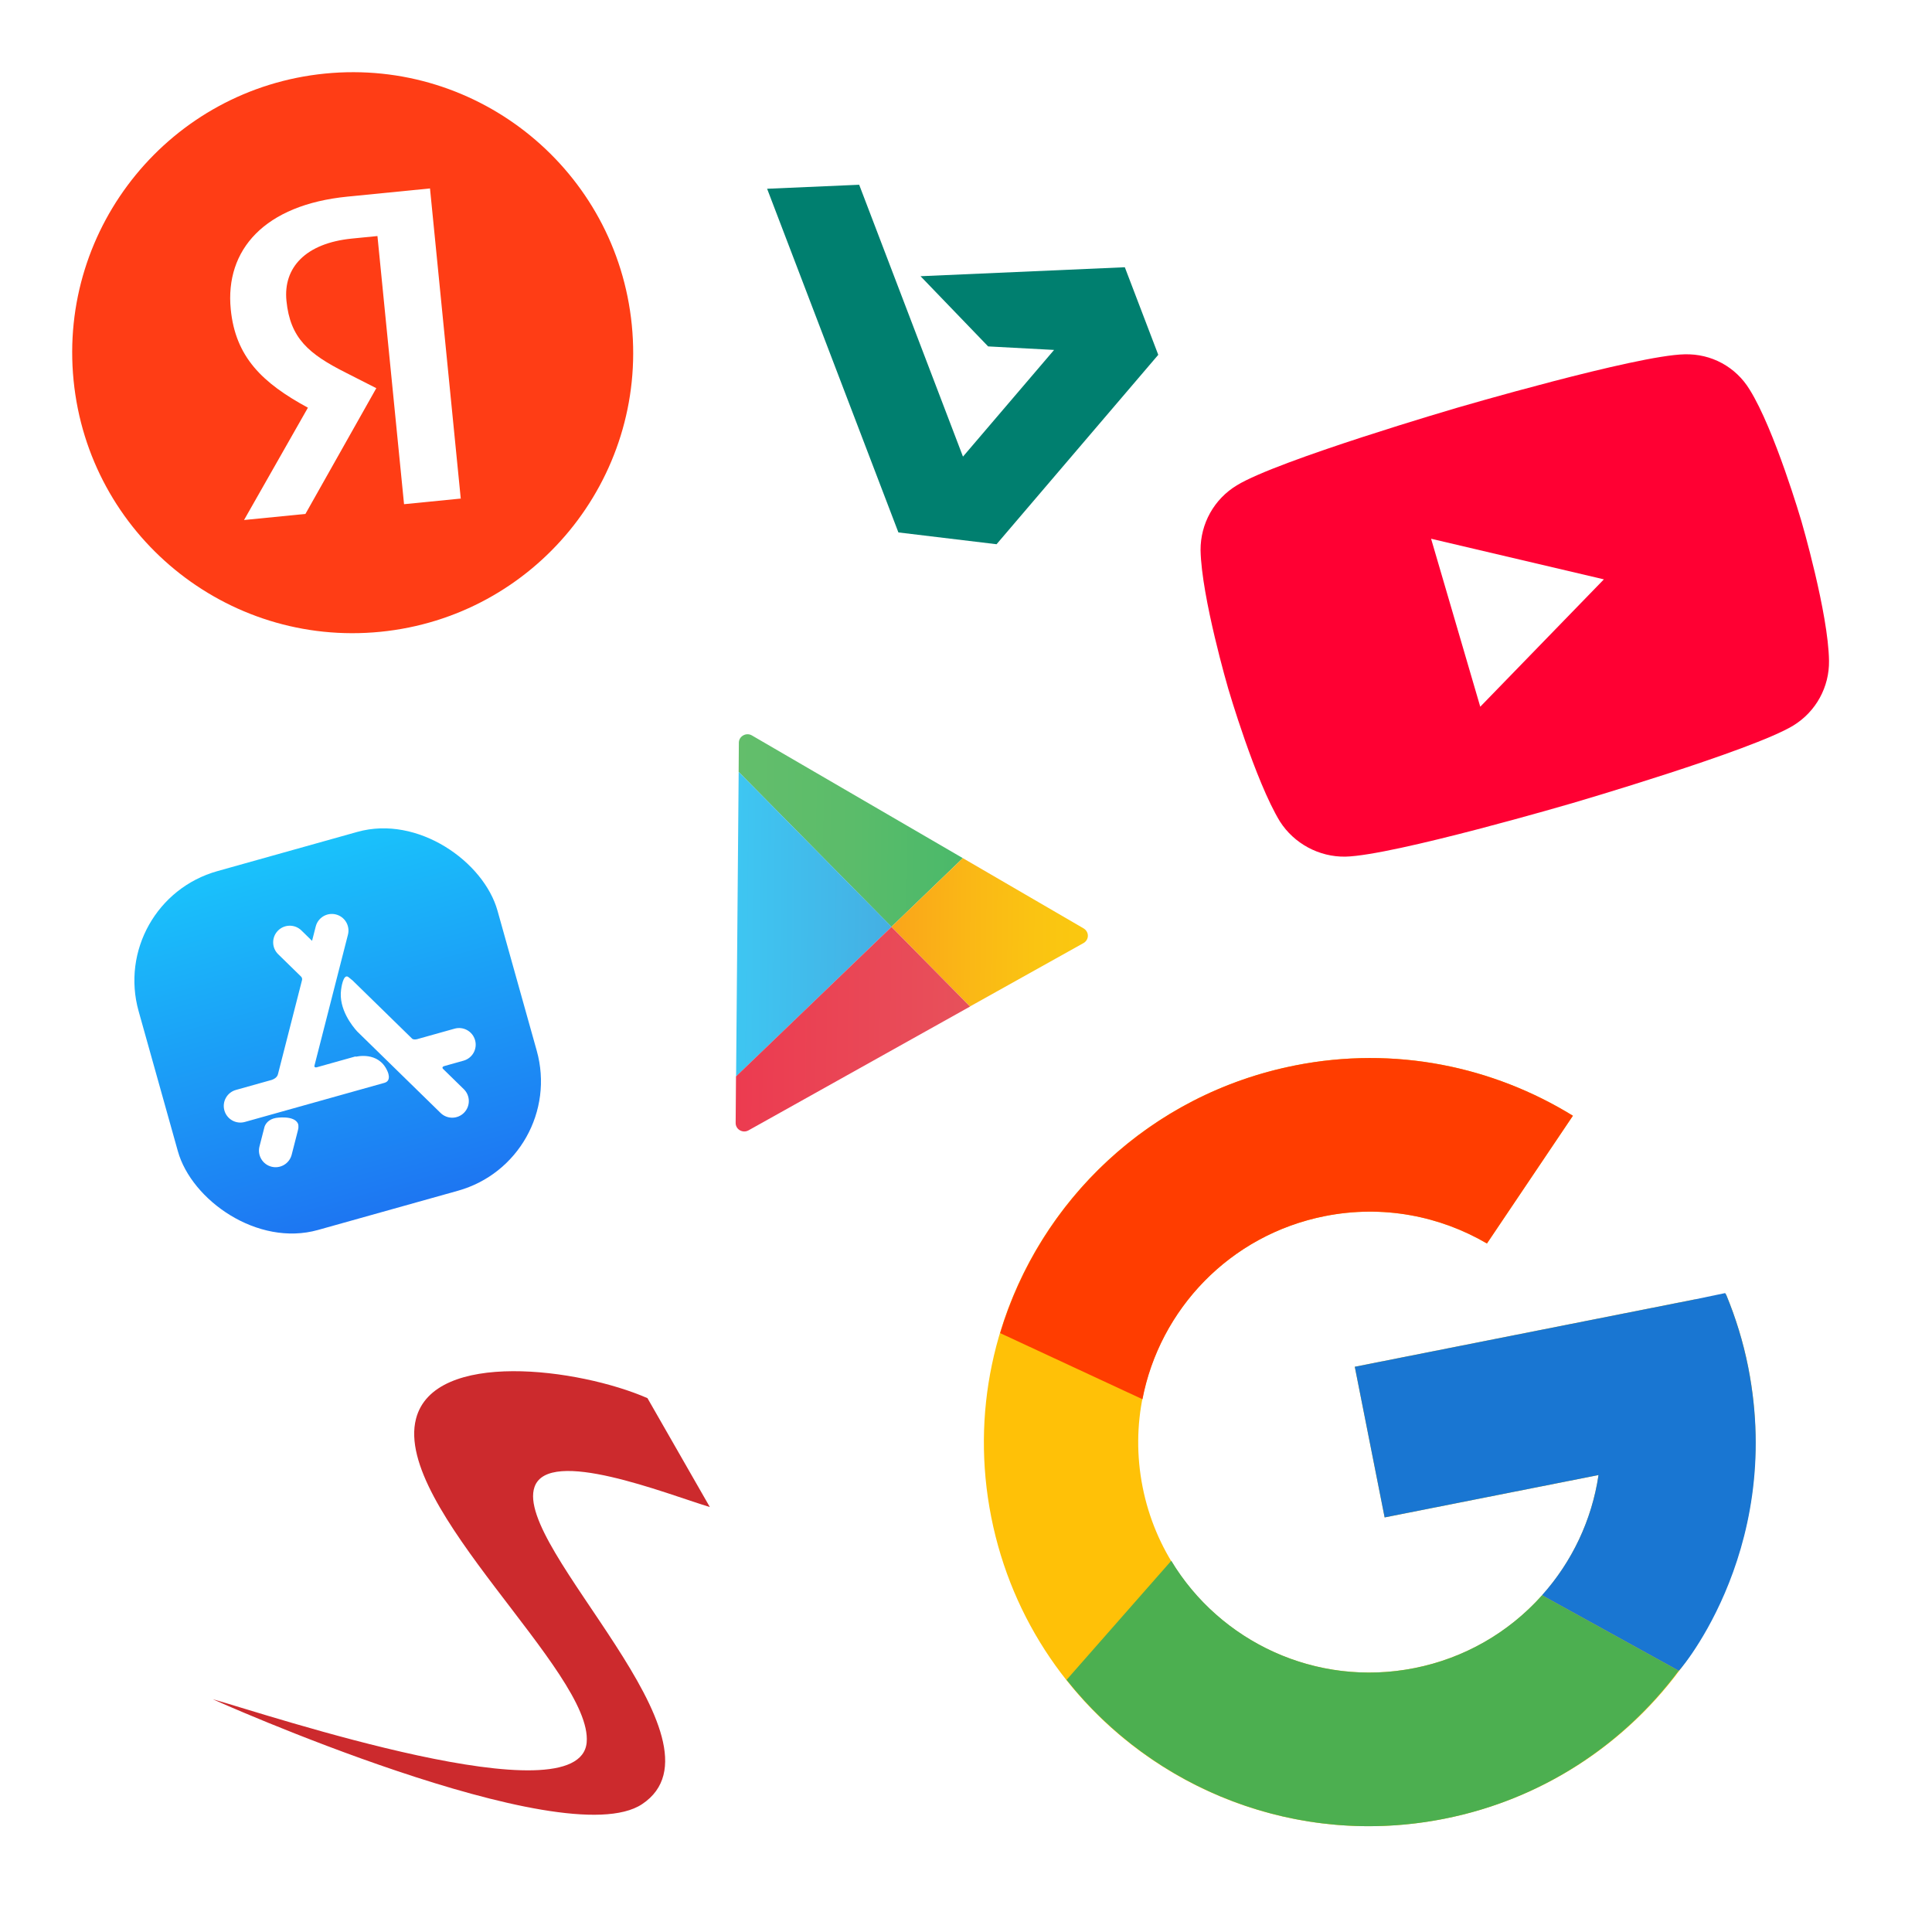
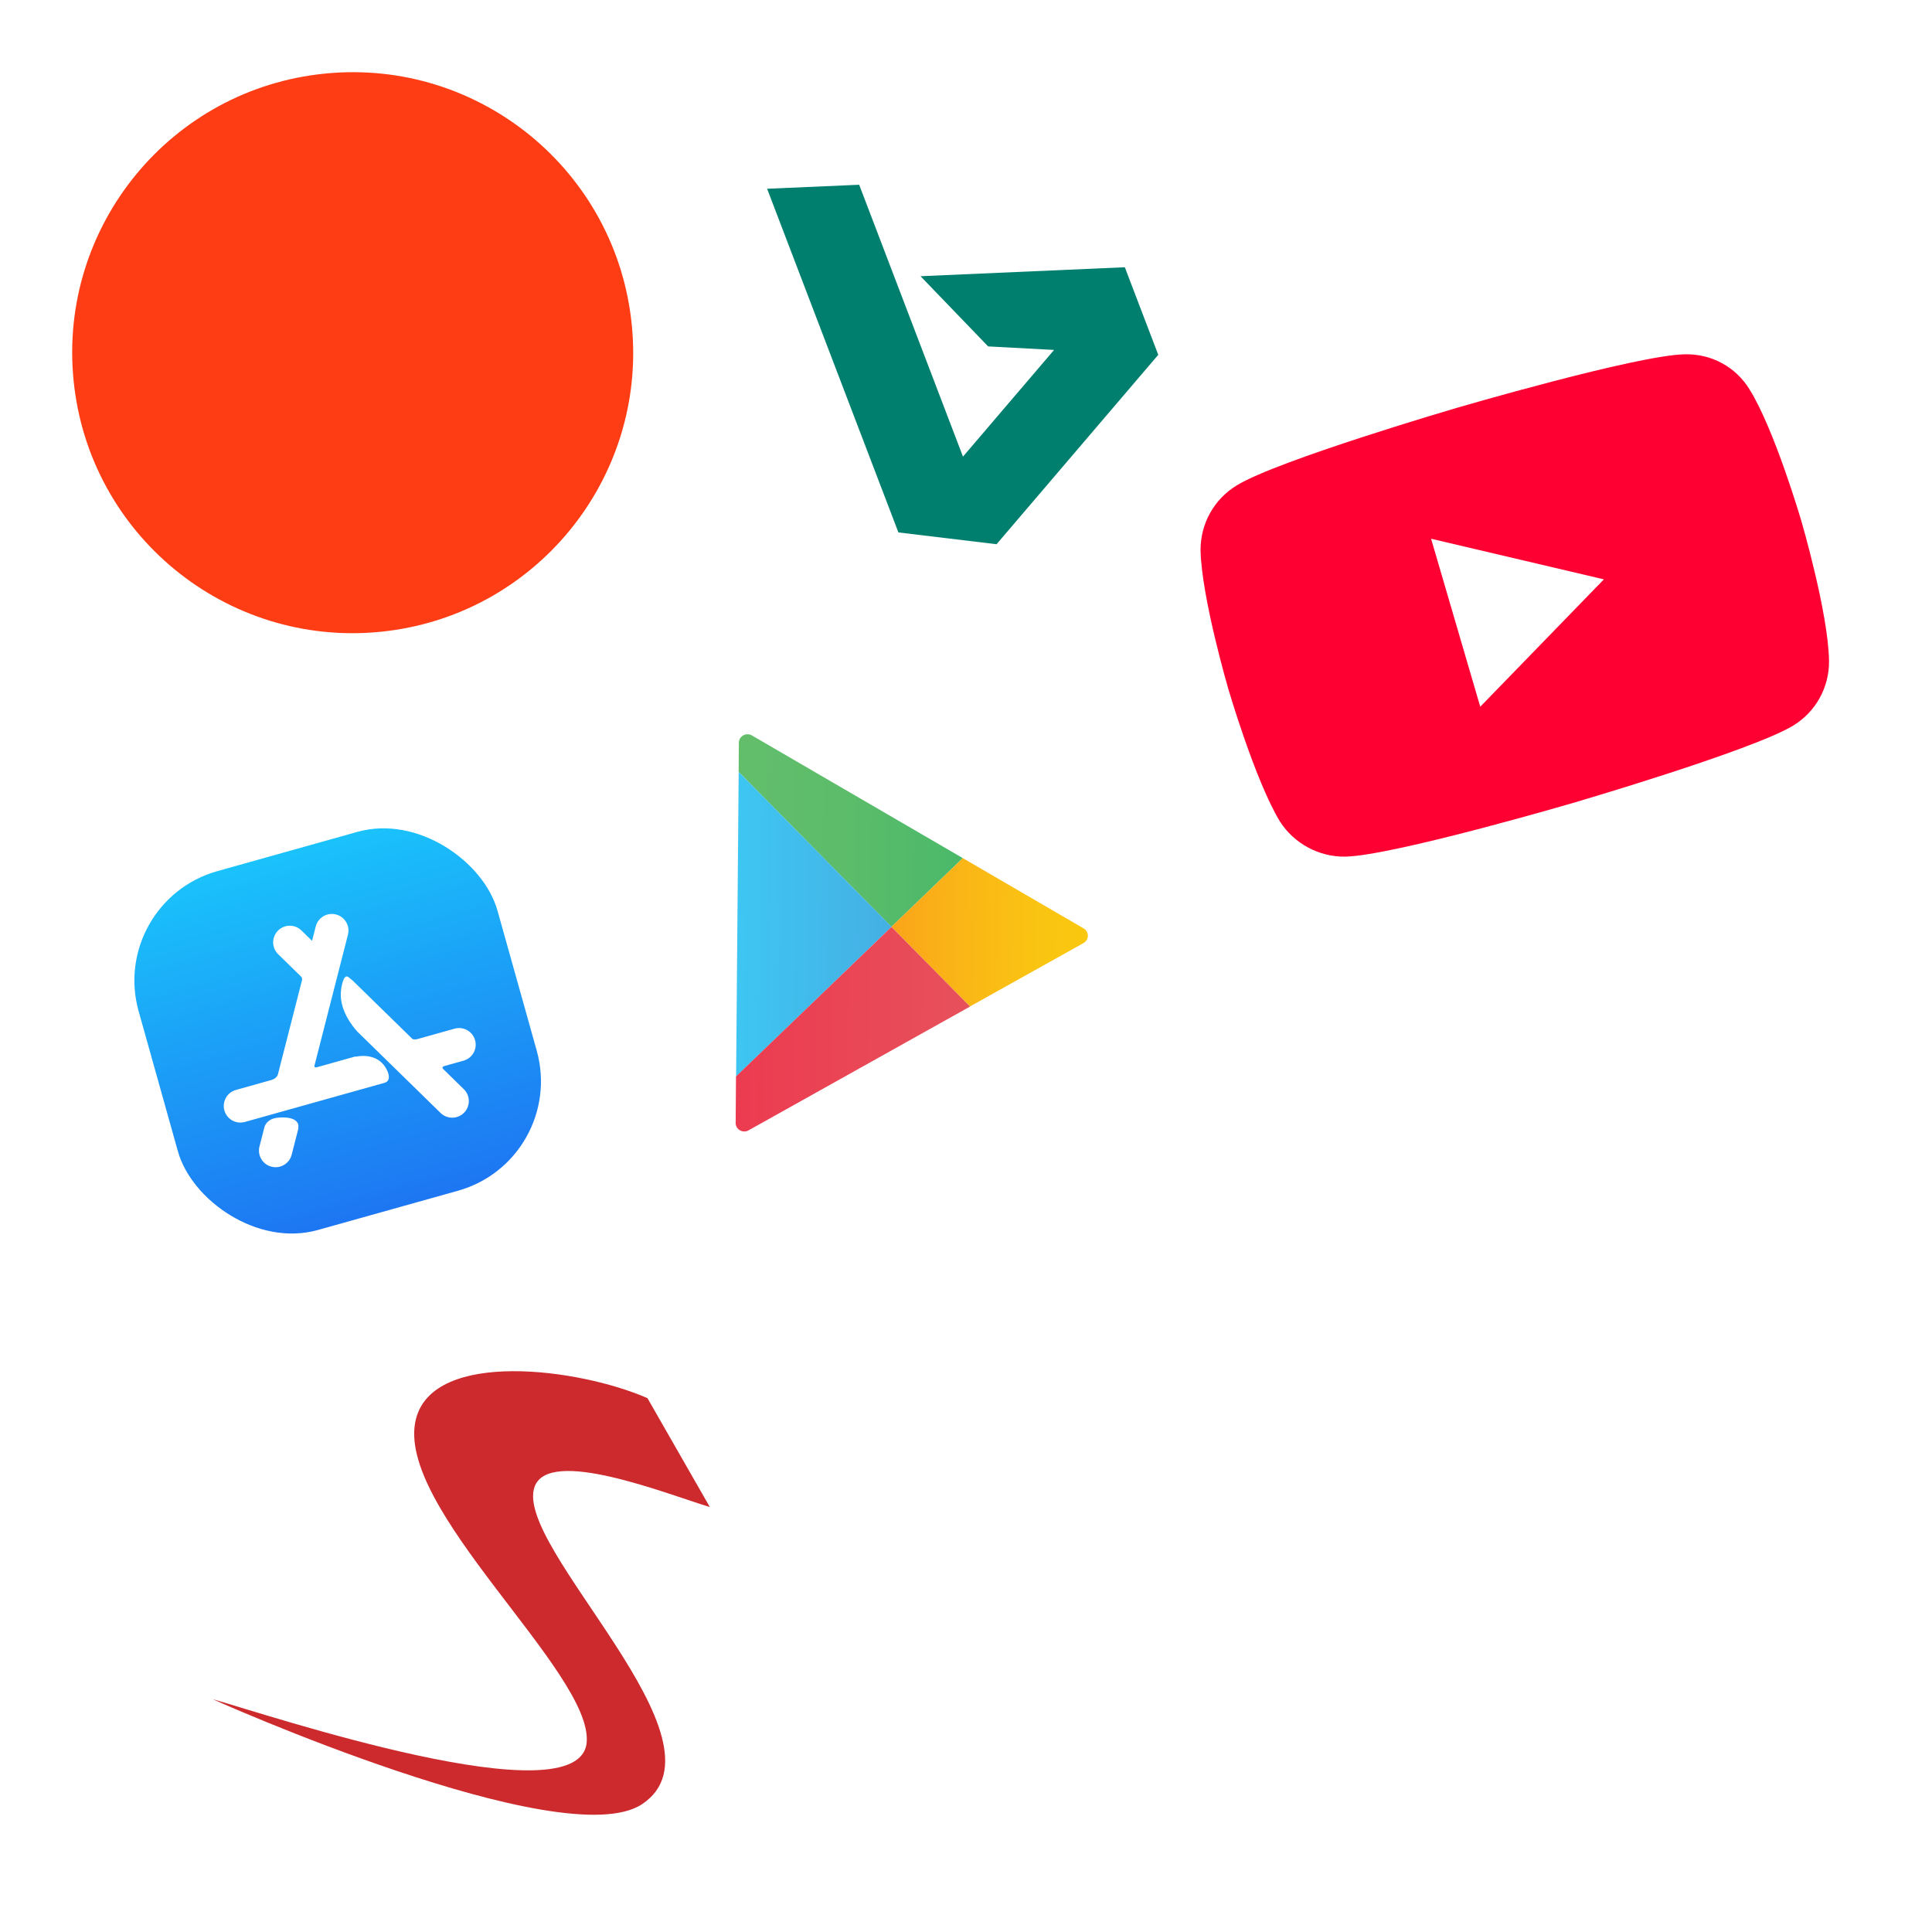
<svg xmlns="http://www.w3.org/2000/svg" width="340" height="340" viewBox="0 0 340 340" fill="none">
  <rect x="0" y="0" width="340" height="340" fill="#333333" stroke="none" />
  <g clip-path="url(#clip0_2222_2)">
    <rect width="340" height="340" fill="white" />
    <g clip-path="url(#clip1_2222_2)">
      <path d="M66.938 111.187C94.066 108.497 113.877 84.325 111.187 57.197C108.497 30.069 84.325 10.258 57.197 12.948C30.069 15.638 10.258 39.811 12.948 66.939C15.638 94.067 39.81 113.877 66.938 111.187Z" fill="#FF3D15" />
-       <path d="M81.153 87.733L71.105 88.729L66.425 41.539L61.949 41.983C53.745 42.797 49.833 47.119 50.41 52.934C51.064 59.531 54.331 62.294 60.85 65.581L66.224 68.314L53.752 90.442L42.948 91.513L54.188 71.747C46.166 67.395 41.442 62.839 40.61 54.443C39.569 43.95 46.565 36.048 61.149 34.602L75.673 33.162L81.083 87.723L81.151 87.716L81.153 87.733Z" fill="white" />
    </g>
    <g clip-path="url(#clip2_2222_2)">
      <path d="M303.788 227.864L298.423 228.927L298.368 228.652L238.421 240.526L243.673 267.04L281.317 259.584C278.882 276.106 266.32 290.108 248.925 293.554C226.855 297.925 205.433 283.663 201.083 261.699C196.732 239.736 211.099 218.384 233.17 214.012C243.357 211.994 253.383 213.983 261.678 218.833L276.804 196.352C262.723 187.676 245.462 184.023 227.918 187.499C191.134 194.785 167.189 230.371 174.44 266.977C181.69 303.582 217.393 327.354 254.177 320.068C290.961 312.781 314.906 277.195 307.655 240.59C306.775 236.145 305.456 231.898 303.788 227.864Z" fill="#FFC107" />
-       <path d="M176.009 234.604L201.056 246.241C204.088 230.478 216.388 217.337 233.17 214.013C243.358 211.995 253.384 213.984 261.678 218.833L276.805 196.353C262.723 187.676 245.463 184.024 227.918 187.499C202.334 192.567 182.994 211.336 176.009 234.604Z" fill="#FF3D00" />
      <path d="M254.17 320.071C271.375 316.664 285.71 307.015 295.419 294.018L271.365 280.742C265.489 287.342 257.604 291.844 248.918 293.558C231.594 296.989 214.706 288.91 206.125 274.666L187.703 295.622C202.979 314.905 228.283 325.199 254.17 320.071Z" fill="#4CAF50" />
      <path d="M303.786 227.865L303.601 227.561L298.366 228.652L238.419 240.527L243.671 267.04L281.314 259.584C280.142 267.45 276.682 274.806 271.36 280.744L271.369 280.735L295.423 294.012C294.225 295.62 314.218 273.732 307.653 240.59C306.773 236.146 305.454 231.898 303.786 227.865Z" fill="#1976D2" />
    </g>
    <g clip-path="url(#clip3_2222_2)">
      <path d="M169.44 151.018L132.317 129.42C131.85 129.145 131.259 129.152 130.801 129.416C130.327 129.679 130.033 130.154 130.026 130.693C130.026 130.693 130.016 132.64 129.989 135.844L156.881 163.104L169.44 151.018Z" fill="url(#paint0_linear_2222_2)" />
      <path d="M129.993 135.845C129.889 147.404 129.661 175.465 129.54 189.435L156.9 163.105L129.993 135.845Z" fill="url(#paint1_linear_2222_2)" />
      <path d="M190.691 163.379L169.443 151.018L156.869 163.104L170.696 177.121L190.673 165.969C191.146 165.706 191.441 165.216 191.447 164.692C191.454 164.153 191.158 163.655 190.691 163.379V163.379Z" fill="url(#paint2_linear_2222_2)" />
      <path d="M129.523 189.435C129.489 194.421 129.463 197.61 129.463 197.61C129.456 198.149 129.737 198.647 130.204 198.908C130.67 199.183 131.246 199.191 131.72 198.927L170.711 177.136L156.883 163.119L129.523 189.435Z" fill="url(#paint3_linear_2222_2)" />
    </g>
    <g clip-path="url(#clip4_2222_2)">
      <path d="M19 158.699L82.154 141L99.853 204.154L36.699 221.852L19 158.699Z" fill="url(#paint4_linear_2222_2)" />
      <path d="M52.422 198.922L52.428 198.922L51.331 203.21C50.931 204.775 49.338 205.719 47.773 205.319C46.208 204.919 45.264 203.325 45.664 201.76L46.472 198.602L46.549 198.299C46.71 197.837 47.187 196.983 48.55 196.737C48.55 196.737 51.77 196.2 52.451 197.761C52.451 197.761 52.631 198.287 52.422 198.922V198.922ZM80 181.027L73.356 182.889C72.895 182.986 72.652 182.88 72.548 182.807L72.541 182.8L61.976 172.474L61.968 172.483L61.37 171.991C60.372 171.118 60.028 174.163 60.028 174.163C59.556 177.581 62.041 180.621 62.862 181.52L77.535 195.862C78.691 196.991 80.543 196.97 81.672 195.815C82.801 194.659 82.78 192.808 81.624 191.678L77.955 188.092C77.878 188.002 77.716 187.744 78.222 187.601L81.579 186.66C83.134 186.224 84.042 184.61 83.606 183.054C83.17 181.499 81.555 180.591 80 181.027ZM68.168 188.473C68.168 188.473 69.028 190.177 67.656 190.562L66.284 190.946L66.284 190.946L43.094 197.445C41.539 197.881 39.924 196.974 39.488 195.418C39.053 193.863 39.96 192.248 41.516 191.812L47.83 190.043C48.833 189.698 48.91 189.042 48.91 189.042L48.916 189.043L53.158 172.456L53.155 172.457C53.228 172.139 53.03 171.913 52.997 171.878L48.953 167.926C47.798 166.797 47.777 164.945 48.906 163.79C50.035 162.635 51.887 162.613 53.042 163.743L54.917 165.575L55.566 163.039C55.966 161.474 57.559 160.53 59.124 160.93C60.689 161.331 61.634 162.924 61.233 164.489L55.331 187.569C55.315 187.704 55.353 187.898 55.735 187.827L62.591 185.906L62.611 185.972C62.611 185.972 66.591 184.924 68.168 188.473Z" fill="white" />
    </g>
    <path d="M276.733 141.332C276.733 141.332 308.329 132.085 315.555 127.705C319.622 125.231 321.943 120.851 321.876 116.302C321.77 107.951 317.017 91.709 317.017 91.709C317.017 91.709 312.294 75.572 307.901 68.551C305.474 64.579 301.179 62.212 296.43 62.355C287.972 62.527 256.377 71.774 256.377 71.774C256.377 71.774 224.851 81 217.671 85.405C213.664 87.823 211.252 92.154 211.279 96.828C211.435 105.089 216.158 121.226 216.158 121.226C216.158 121.226 220.911 137.468 225.254 144.579C227.721 148.426 232.107 150.843 236.795 150.754C245.208 150.558 276.733 141.332 276.733 141.332Z" fill="#FF0033" />
    <path d="M282.258 101.957L251.848 94.81L260.5 124.372L282.258 101.957Z" fill="white" />
    <path fill-rule="evenodd" clip-rule="evenodd" d="M113.942 246.049L124.923 265.218C117.112 262.834 96.587 254.62 94.074 261.659C90.271 272.312 129.472 306.542 112.996 317.501C99.183 326.691 37.154 298.949 37.455 299.034C47.14 301.772 102.043 320.163 103.245 306.638C104.344 294.272 69.207 265.245 73.207 249.695C76.36 237.449 101.904 240.791 113.946 246.05L113.942 246.049V246.049Z" fill="#CC2A2D" />
    <path d="M135 33.219L151.201 32.513L169.467 80.357L185.499 61.582L173.894 60.962L161.999 48.609L197.95 47.031L203.834 62.441L175.377 95.775L158.104 93.699L135 33.219Z" fill="#007F6F" />
  </g>
  <defs>
    <linearGradient id="paint0_linear_2222_2" x1="129.827" y1="145.98" x2="169.506" y2="146.495" gradientUnits="userSpaceOnUse">
      <stop stop-color="#63BE6B" />
      <stop offset="0.506" stop-color="#5BBC6A" />
      <stop offset="1" stop-color="#4AB96A" />
    </linearGradient>
    <linearGradient id="paint1_linear_2222_2" x1="129.638" y1="162.645" x2="156.886" y2="162.998" gradientUnits="userSpaceOnUse">
      <stop stop-color="#3EC6F2" />
      <stop offset="1" stop-color="#45AFE3" />
    </linearGradient>
    <linearGradient id="paint2_linear_2222_2" x1="156.873" y1="163.908" x2="191.448" y2="164.357" gradientUnits="userSpaceOnUse">
      <stop stop-color="#FAA51A" />
      <stop offset="0.387" stop-color="#FAB716" />
      <stop offset="0.741" stop-color="#FAC412" />
      <stop offset="1" stop-color="#FAC80F" />
    </linearGradient>
    <linearGradient id="paint3_linear_2222_2" x1="129.64" y1="180.933" x2="170.654" y2="181.466" gradientUnits="userSpaceOnUse">
      <stop stop-color="#EC3B50" />
      <stop offset="1" stop-color="#E7515B" />
    </linearGradient>
    <linearGradient id="paint4_linear_2222_2" x1="68.276" y1="213.003" x2="50.577" y2="149.849" gradientUnits="userSpaceOnUse">
      <stop stop-color="#1D76F2" />
      <stop offset="1" stop-color="#1AC2FB" />
    </linearGradient>
    <clipPath id="clip0_2222_2">
      <rect width="340" height="340" fill="white" />
    </clipPath>
    <clipPath id="clip1_2222_2">
      <rect width="98.864" height="98.864" fill="white" transform="translate(8 17.756) rotate(-5.663)" />
    </clipPath>
    <clipPath id="clip2_2222_2">
-       <rect width="136.326" height="135.664" fill="white" transform="translate(161 200.489) rotate(-11.204)" />
-     </clipPath>
+       </clipPath>
    <clipPath id="clip3_2222_2">
      <rect width="61.985" height="70.048" fill="white" transform="translate(129.985 129.12) rotate(0.744)" />
    </clipPath>
    <clipPath id="clip4_2222_2">
      <rect x="19" y="158.699" width="65.587" height="65.587" rx="20" transform="rotate(-15.655 19 158.699)" fill="white" />
    </clipPath>
  </defs>
</svg>